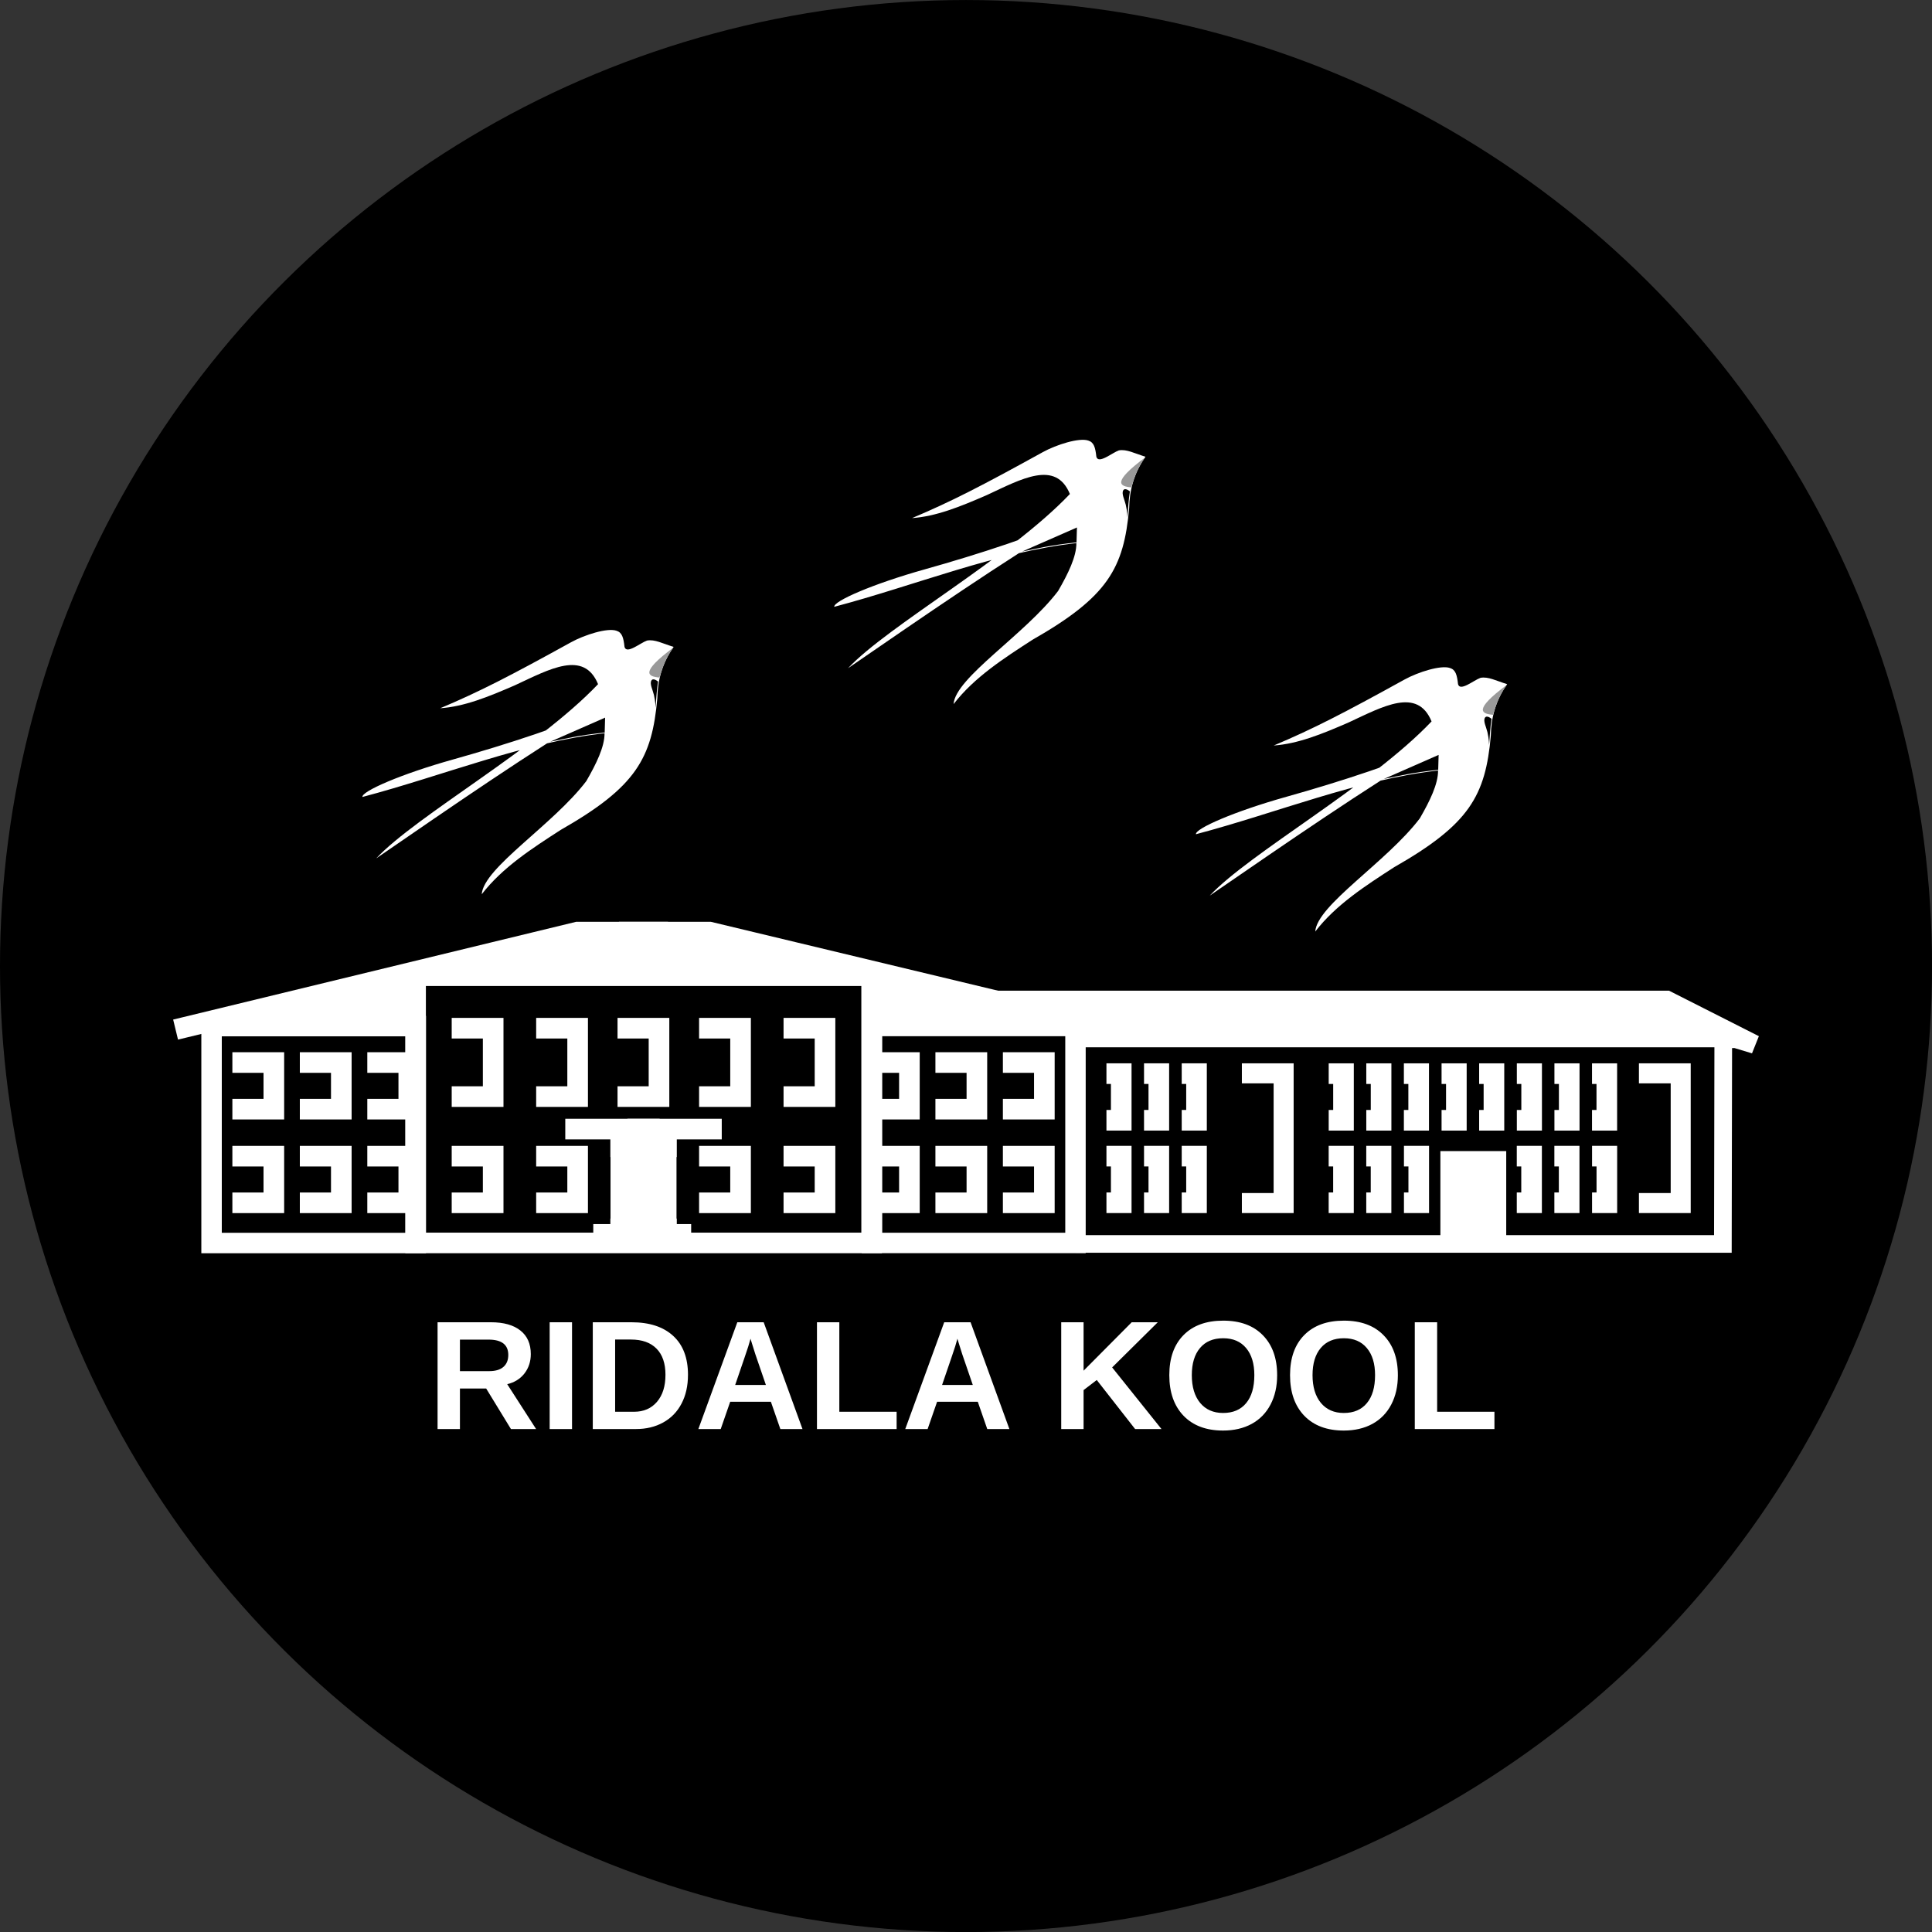
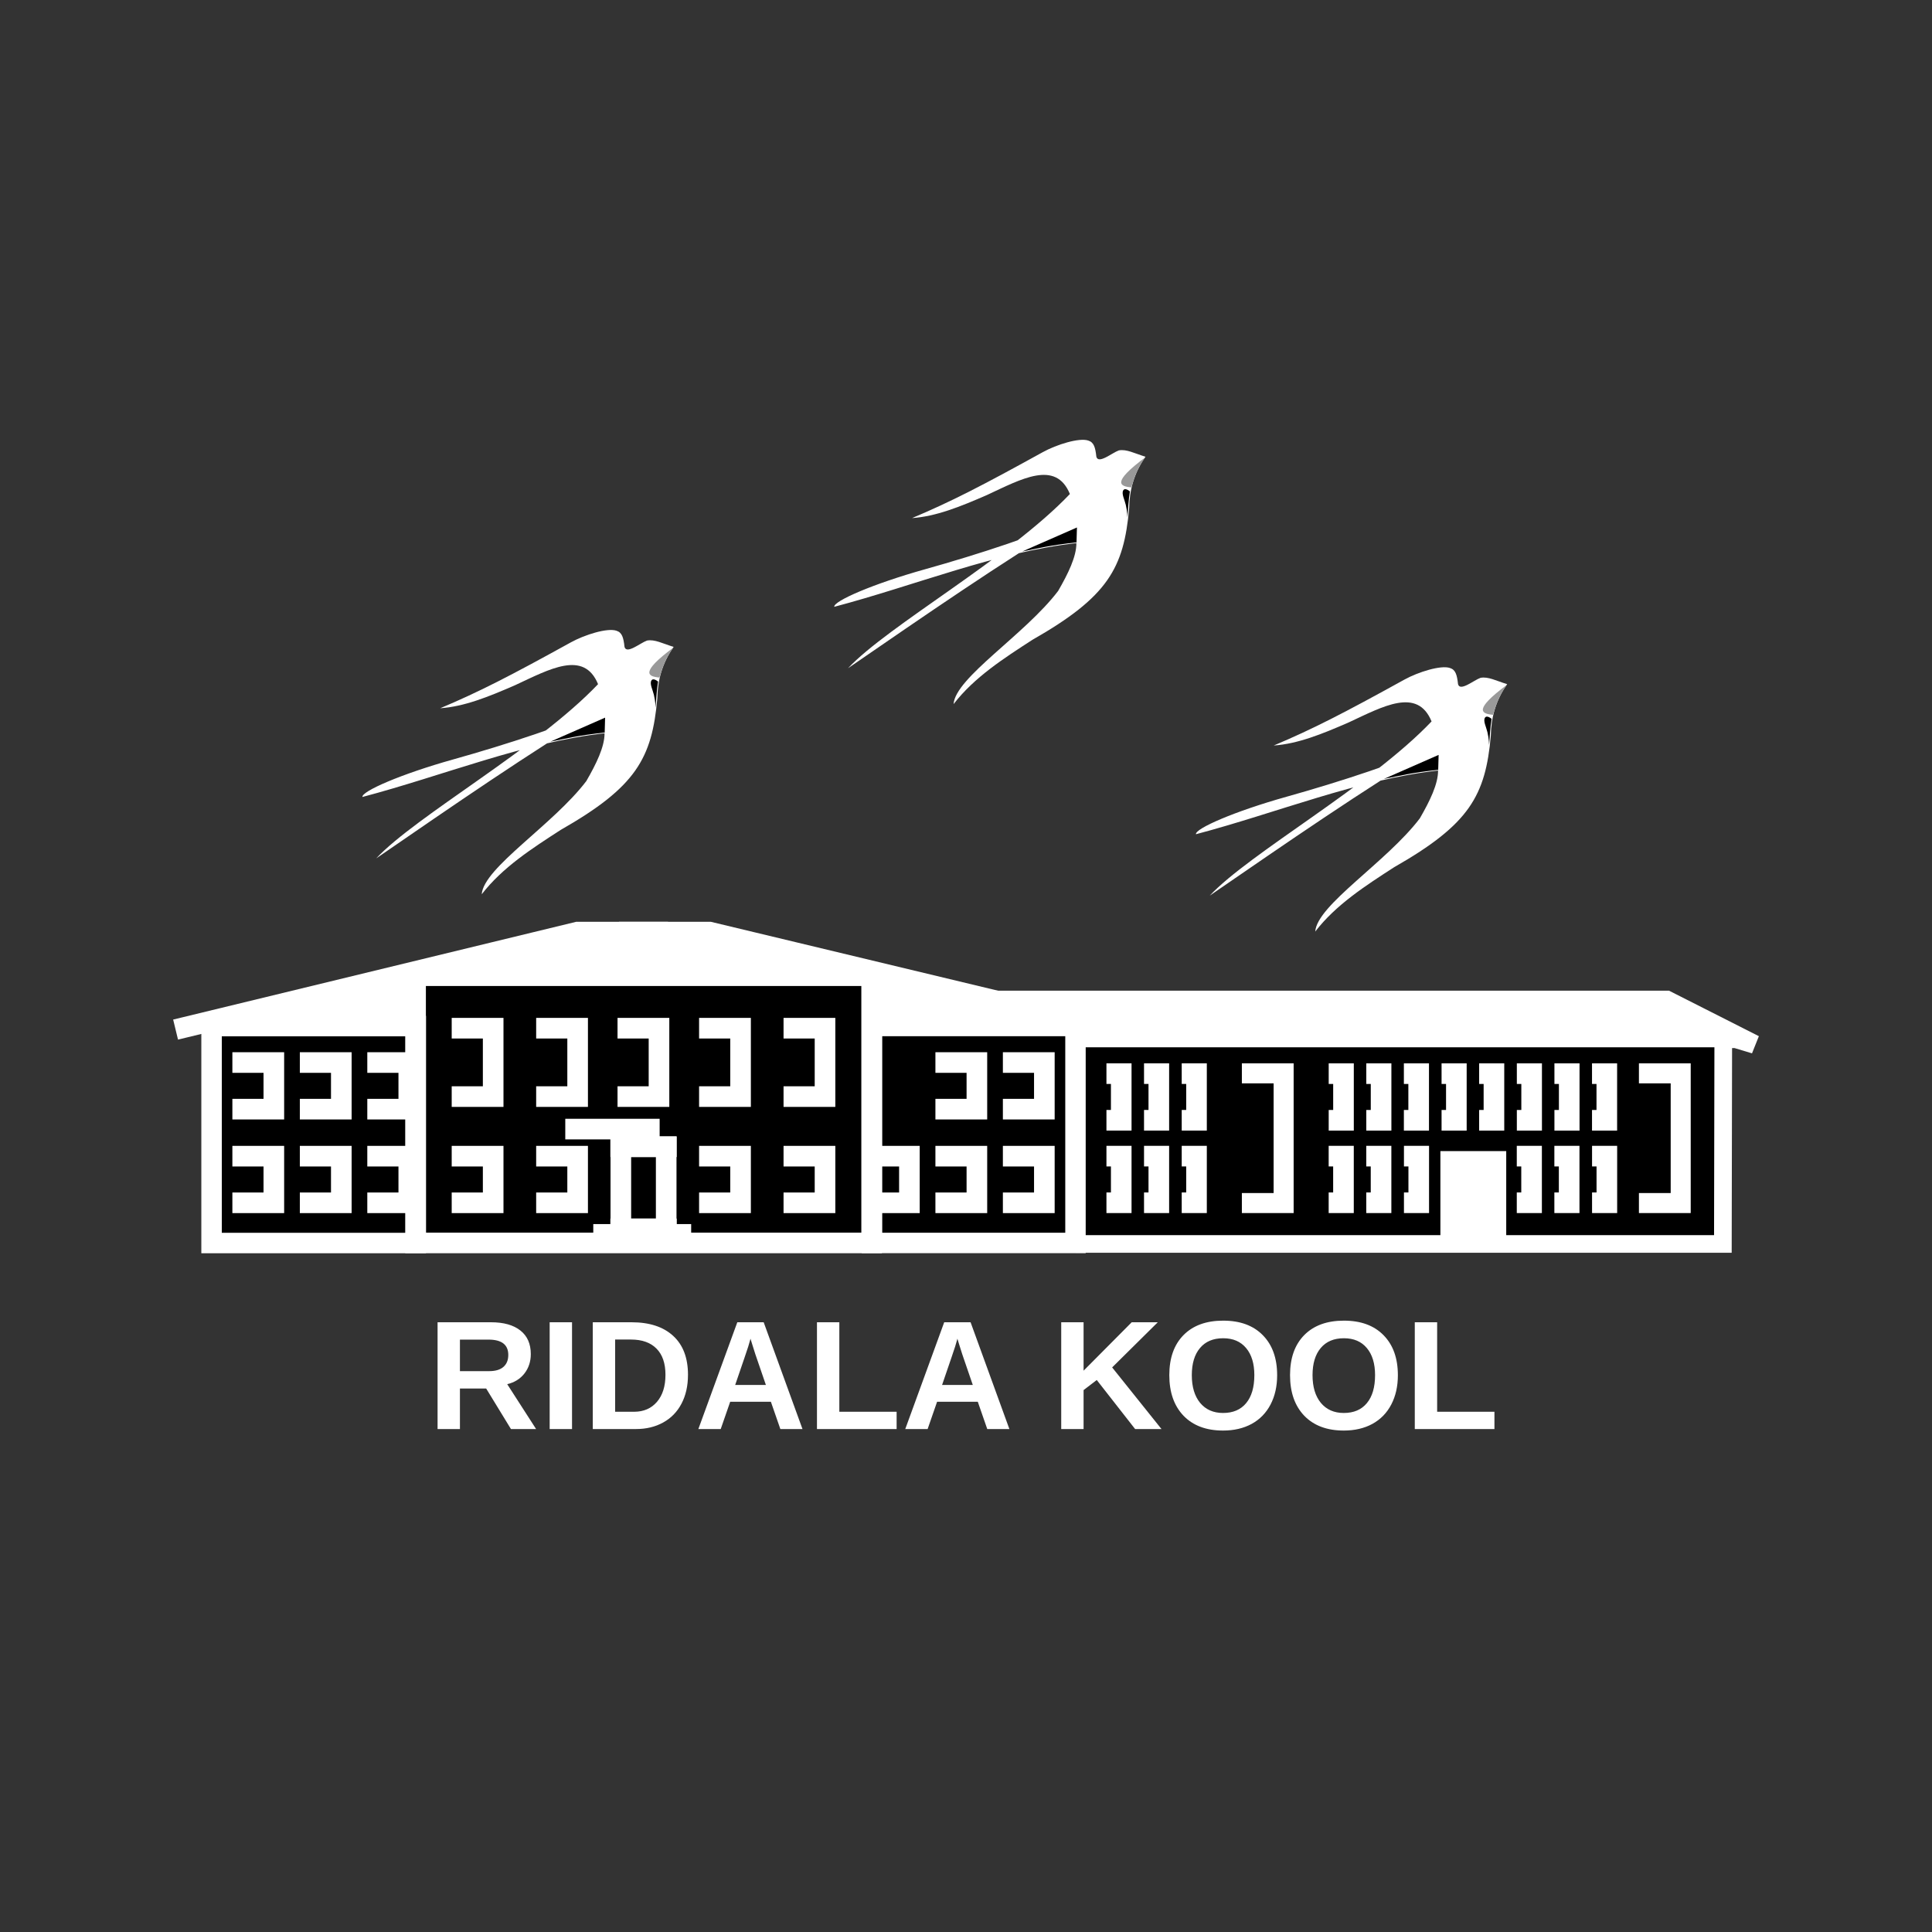
<svg xmlns="http://www.w3.org/2000/svg" width="184.02mm" height="184.02mm" version="1.1" viewBox="0 0 184.02 184.02" xml:space="preserve">
  <rect x="0" y="0" width="184.02" height="184.02" fill="#333333" stroke="none" />
  <defs>
    <clipPath id="clipPath14432">
-       <circle cx="93.093" cy="157.62" r="92.012" fill="none" stroke="#000" stroke-linecap="square" stroke-width=".419" style="paint-order:stroke fill markers" />
-     </clipPath>
+       </clipPath>
  </defs>
  <g transform="translate(-1.081 -65.606)" fill="#686868">
    <rect transform="rotate(-90 93.093 157.62)" x=".34" y=".2" width="209.06" height="297.26" clip-path="url(#clipPath14432)" fill="#000" stroke="#fff" stroke-linecap="square" stroke-width=".509" style="paint-order:stroke fill markers" />
  </g>
  <g transform="translate(-1.081 -65.606)">
    <g transform="translate(-47.416 1.38)">
      <path d="m105.46 129.39c-1.346-3.27-4.613-1.43-7.89 0.095-2.582 1.128-4.874 2.046-7.145 2.201 3.701-1.556 6.668-3.085 12.454-6.281 1.304-0.72 3.478-1.4 4.332-1.102 0.538 0.165 0.673 0.652 0.77 1.54 0.195 0.734 1.508-0.385 2.143-0.604 0.734-0.138 1.489 0.284 2.536 0.604-1.115 1.582-1.522 3.203-1.555 4.905-0.511 5.708-2.018 8.431-9.207 12.528-2.732 1.766-5.554 3.581-7.516 6.128 0.16-2.518 6.797-6.614 9.959-10.779 0.953-1.649 1.745-3.267 1.738-4.556-7.611 0.842-15.375 4.039-23.063 6.068-0.091-0.537 3.689-2.188 8.63-3.571 5.104-1.429 10.977-3.344 14.569-5.032-7.371 4.438-14.625 9.463-21.885 14.452 3.771-4.037 15.315-10.474 21.131-16.595z" fill="#fff" stroke-width="0" />
      <path d="m112.63 125.91c-3.203 2.392-2.432 2.755-1.319 2.85 0.25-0.804 0.52-1.764 1.319-2.85z" fill="#999" />
      <path d="m106.09 134.07 0.042-1.49-5.22 2.291c1.623-0.322 2.603-0.591 5.192-0.873z" />
      <path d="m110.94 131.63s-9e-3 -0.586-0.158-1.214c-0.122-0.511-0.413-1.044-0.247-1.358 0.172-0.325 0.641 0.089 0.641 0.089-0.126 0.749-0.17 1.633-0.235 2.483z" />
    </g>
    <g transform="translate(31.975 4.929)">
      <path d="m105.46 129.39c-1.346-3.27-4.613-1.43-7.89 0.095-2.582 1.128-4.874 2.046-7.145 2.201 3.701-1.556 6.668-3.085 12.454-6.281 1.304-0.72 3.478-1.4 4.332-1.102 0.538 0.165 0.673 0.652 0.77 1.54 0.195 0.734 1.508-0.385 2.143-0.604 0.734-0.138 1.489 0.284 2.536 0.604-1.115 1.582-1.522 3.203-1.555 4.905-0.511 5.708-2.018 8.431-9.207 12.528-2.732 1.766-5.554 3.581-7.516 6.128 0.16-2.518 6.797-6.614 9.959-10.779 0.953-1.649 1.745-3.267 1.738-4.556-7.611 0.842-15.375 4.039-23.063 6.068-0.091-0.537 3.689-2.188 8.63-3.571 5.104-1.429 10.977-3.344 14.569-5.032-7.371 4.438-14.625 9.463-21.885 14.452 3.771-4.037 15.315-10.474 21.131-16.595z" fill="#fff" stroke-width="0" />
      <path d="m112.63 125.91c-3.203 2.392-2.432 2.755-1.319 2.85 0.25-0.804 0.52-1.764 1.319-2.85z" fill="#999" />
      <path d="m106.09 134.07 0.042-1.49-5.22 2.291c1.623-0.322 2.603-0.591 5.192-0.873z" />
      <path d="m110.94 131.63s-9e-3 -0.586-0.158-1.214c-0.122-0.511-0.413-1.044-0.247-1.358 0.172-0.325 0.641 0.089 0.641 0.089-0.126 0.749-0.17 1.633-0.235 2.483z" />
    </g>
    <g transform="translate(-2.474 -16.733)">
      <path d="m105.46 129.39c-1.346-3.27-4.613-1.43-7.89 0.095-2.582 1.128-4.874 2.046-7.145 2.201 3.701-1.556 6.668-3.085 12.454-6.281 1.304-0.72 3.478-1.4 4.332-1.102 0.538 0.165 0.673 0.652 0.77 1.54 0.195 0.734 1.508-0.385 2.143-0.604 0.734-0.138 1.489 0.284 2.536 0.604-1.115 1.582-1.522 3.203-1.555 4.905-0.511 5.708-2.018 8.431-9.207 12.528-2.732 1.766-5.554 3.581-7.516 6.128 0.16-2.518 6.797-6.614 9.959-10.779 0.953-1.649 1.745-3.267 1.738-4.556-7.611 0.842-15.375 4.039-23.063 6.068-0.091-0.537 3.689-2.188 8.63-3.571 5.104-1.429 10.977-3.344 14.569-5.032-7.371 4.438-14.625 9.463-21.885 14.452 3.771-4.037 15.315-10.474 21.131-16.595z" fill="#fff" />
      <path d="m112.63 125.91c-3.203 2.392-2.432 2.755-1.319 2.85 0.25-0.804 0.52-1.764 1.319-2.85z" fill="#999" />
      <path d="m106.09 134.07 0.042-1.49-5.22 2.291c1.623-0.322 2.603-0.591 5.192-0.873z" />
      <path d="m110.94 131.63s-9e-3 -0.586-0.158-1.214c-0.122-0.511-0.413-1.044-0.247-1.358 0.172-0.325 0.641 0.089 0.641 0.089-0.126 0.749-0.17 1.633-0.235 2.483z" />
    </g>
    <path d="m49.748 201.72-2.361-3.862h-2.498v3.862h-2.13v-10.171h5.082q1.819 0 2.808 0.787 0.989 0.78 0.989 2.245 0 1.068-0.606 1.848-0.606 0.772-1.639 1.018l2.75 4.273zm-0.253-7.053q0-1.465-1.877-1.465h-2.729v3.003h2.786q0.895 0 1.357-0.404t0.462-1.133zm3.941 7.053v-10.171h2.13v10.171zm13.174-5.161q0 1.574-0.621 2.75-0.614 1.169-1.747 1.79-1.126 0.621-2.584 0.621h-4.115v-10.171h3.682q2.57 0 3.978 1.299 1.408 1.292 1.408 3.71zm-2.144 0q0-1.639-0.852-2.498-0.852-0.866-2.433-0.866h-1.509v6.879h1.805q1.371 0 2.18-0.946t0.808-2.57zm10.943 5.161-0.902-2.599h-3.876l-0.902 2.599h-2.13l3.71-10.171h2.512l3.696 10.171zm-2.844-8.605-0.043 0.159q-0.072 0.26-0.173 0.592t-1.242 3.653h2.924l-1.003-2.924-0.31-0.982zm6.331 8.605v-10.171h2.13v8.525h5.457v1.646zm16.22 0-0.902-2.599h-3.876l-0.902 2.599h-2.13l3.71-10.171h2.512l3.696 10.171zm-2.844-8.605-0.043 0.159q-0.072 0.26-0.173 0.592t-1.242 3.653h2.924l-1.003-2.924-0.31-0.982zm16.928 8.605-3.653-4.67-1.256 0.96v3.71h-2.13v-10.171h2.13v4.613l4.584-4.613h2.483l-4.346 4.302 4.699 5.869zm13.528-5.133q0 1.588-0.628 2.794t-1.797 1.848q-1.169 0.635-2.729 0.635-2.397 0-3.761-1.408-1.357-1.415-1.357-3.869 0-2.447 1.357-3.819t3.775-1.372 3.775 1.386q1.364 1.386 1.364 3.804zm-2.173 0q0-1.646-0.78-2.577-0.78-0.938-2.187-0.938-1.429 0-2.209 0.931-0.78 0.924-0.78 2.584 0 1.675 0.794 2.642 0.801 0.96 2.18 0.96 1.429 0 2.202-0.938 0.78-0.938 0.78-2.664zm13.672 0q0 1.588-0.628 2.794-0.628 1.206-1.797 1.848-1.169 0.635-2.729 0.635-2.397 0-3.761-1.408-1.357-1.415-1.357-3.869 0-2.447 1.357-3.819t3.775-1.372q2.418 0 3.775 1.386 1.364 1.386 1.364 3.804zm-2.173 0q0-1.646-0.78-2.577-0.78-0.938-2.187-0.938-1.429 0-2.209 0.931-0.78 0.924-0.78 2.584 0 1.675 0.794 2.642 0.801 0.96 2.18 0.96 1.429 0 2.202-0.938 0.78-0.938 0.78-2.664zm3.783 5.133v-10.171h2.13v8.525h5.457v1.646z" fill="#fff" stroke-width=".139" aria-label="RIDALA KOOL" />
    <path d="m83.643 161.15-1.875-0.301h78.073l8.371 4.24-1.791-0.54-75.465-0.117z" fill="#fff" stroke="#fff" stroke-width="1.767" />
    <rect x="40.598" y="158.9" width="44.077" height="25.16" stroke-width="0" style="paint-order:stroke fill markers" />
    <rect x="79.378" y="163.44" width="24.214" height="20.62" stroke-width="0" style="paint-order:stroke fill markers" />
    <path d="m103.55 184.09h61.632l0.037-19.569h-61.535" stroke="#fff" stroke-width="1.682" />
    <g fill="none" stroke="#fff" stroke-linecap="square">
      <rect x="84.133" y="163.33" width="19.386" height="20.665" stroke-width="1.946" style="paint-order:stroke fill markers" />
      <path d="m61.02 154.39h7.658l32.015 7.679" stroke-width="1.964" />
      <path d="m60.198 174.83h4.337v7.825h-4.337" stroke-width="1.964" style="paint-order:stroke fill markers" />
-       <path d="m61.821 173.15h7.024" stroke-width="1.964" />
      <g stroke-width="2.015">
        <path d="m47.353 157.47c0.054-0.02 1.929-0.479 4.168-1.019l4.07-0.982h13.051l4.069 0.983c2.238 0.541 4.112 0.999 4.166 1.019 0.054 0.019-6.589 0.035-14.762 0.035-8.173 0-14.816-0.017-14.762-0.037z" style="paint-order:stroke fill markers" />
        <path d="m27.605 162.26c0.192-0.072 11.465-2.783 11.573-2.783 0.076 0 0.11 0.436 0.11 1.417v1.417l-5.89-8e-3c-3.24-4e-3 -5.846-0.024-5.792-0.044z" style="paint-order:stroke fill markers" />
        <path d="m36.599 161.18c0.054-0.02 0.439-0.122 0.855-0.227l0.758-0.19v0.234c0 0.23-0.016 0.234-0.855 0.227-0.47-4e-3 -0.811-0.024-0.758-0.044z" style="paint-order:stroke fill markers" />
        <path d="m84.942 160.89c0-1.002 0.033-1.417 0.112-1.417 0.106 0 11.361 2.708 11.57 2.784 0.054 0.019-2.553 0.039-5.792 0.043l-5.89 8e-3z" style="paint-order:stroke fill markers" />
        <path d="m86.534 161.26c0.311-0.019 0.795-0.019 1.075 4.1e-4 0.28 0.02 0.026 0.036-0.566 0.035-0.591-2.7e-4 -0.821-0.016-0.51-0.036z" style="paint-order:stroke fill markers" />
      </g>
      <g stroke-width="1.964">
        <path d="m58.905 156.46c1.756-4e-3 4.638-4e-3 6.403 0 1.765 4e-3 0.328 6e-3 -3.194 6e-3 -3.522 0-4.966-3e-3 -3.21-6e-3z" style="paint-order:stroke fill markers" />
        <path d="m67.513 156.49c0.126-2e-3 0.332-2e-3 0.458 0s0.023 4e-3 -0.229 4e-3c-0.252 0-0.355-2e-3 -0.229-4e-3z" style="paint-order:stroke fill markers" />
        <path d="m56.082 156.48c0.204-2e-3 0.534-2e-3 0.733 0s0.033 4e-3 -0.371 4e-3c-0.403-1e-5 -0.566-2e-3 -0.363-4e-3z" style="paint-order:stroke fill markers" />
      </g>
      <g stroke-width="1.964">
        <path d="m76.695 163.54h2.968v6.515h-2.968" style="paint-order:stroke fill markers" />
        <path d="m76.695 175.73h2.968v4.441h-2.968" style="paint-order:stroke fill markers" />
        <path d="m60.882 163.54h2.968v6.515h-2.968" style="paint-order:stroke fill markers" />
        <path d="m68.65 163.54h2.968v6.515h-2.968" style="paint-order:stroke fill markers" />
        <path d="m68.65 175.73h2.968v4.441h-2.968" style="paint-order:stroke fill markers" />
        <path d="m91.16 175.73h2.968v4.441h-2.968" style="paint-order:stroke fill markers" />
      </g>
      <path d="m97.586 175.73h2.968v4.441h-2.968" stroke-width="1.964" style="paint-order:stroke fill markers" />
      <path d="m84.733 175.73h2.968v4.441h-2.968" stroke-width="1.964" style="paint-order:stroke fill markers" />
      <path d="m91.16 166.81h2.968v4.441h-2.968" stroke-width="1.964" style="paint-order:stroke fill markers" />
      <path d="m97.586 166.81h2.968v4.441h-2.968" stroke-width="1.964" style="paint-order:stroke fill markers" />
-       <path d="m84.733 166.81h2.968v4.441h-2.968" stroke-width="1.964" style="paint-order:stroke fill markers" />
    </g>
    <rect x="21.17" y="163.44" width="24.214" height="20.62" stroke-width="0" style="paint-order:stroke fill markers" />
    <g fill="none" stroke="#fff" stroke-linecap="square">
      <rect transform="scale(-1,1)" x="-40.682" y="163.34" width="19.45" height="20.662" stroke-width="1.949" style="paint-order:stroke fill markers" />
      <path d="m63.73 154.39h-7.658l-37.312 9.051" stroke-width="1.964" />
      <path d="m64.552 174.83h-4.337v7.825h4.337" stroke-width="1.964" style="paint-order:stroke fill markers" />
      <path d="m62.929 173.15h-7.024" stroke-width="1.964" />
      <g stroke-width="2.015">
        <path d="m77.397 157.47c-0.054-0.02-1.929-0.479-4.168-1.019l-4.07-0.982h-13.051l-4.069 0.983c-2.238 0.541-4.112 0.999-4.166 1.019-0.054 0.019 6.589 0.035 14.762 0.035 8.173 0 14.816-0.017 14.762-0.037z" style="paint-order:stroke fill markers" />
        <path d="m97.144 162.26c-0.192-0.072-11.465-2.783-11.573-2.783-0.076 0-0.11 0.436-0.11 1.417v1.417l5.89-8e-3c3.24-4e-3 5.846-0.024 5.792-0.044z" style="paint-order:stroke fill markers" />
        <path d="m88.15 161.18c-0.054-0.02-0.439-0.122-0.855-0.227l-0.758-0.19v0.234c0 0.23 0.016 0.234 0.855 0.227 0.47-4e-3 0.811-0.024 0.758-0.044z" style="paint-order:stroke fill markers" />
        <path d="m39.808 160.89c0-1.002-0.033-1.417-0.112-1.417-0.106 0-11.361 2.708-11.57 2.784-0.054 0.019 2.553 0.039 5.792 0.043l5.89 8e-3z" style="paint-order:stroke fill markers" />
        <path d="m38.216 161.26c-0.311-0.019-0.795-0.019-1.075 4.1e-4 -0.28 0.02-0.026 0.036 0.566 0.035 0.591-2.7e-4 0.821-0.016 0.51-0.036z" style="paint-order:stroke fill markers" />
      </g>
      <g stroke-width="1.964">
        <path d="m65.845 156.46c-1.756-4e-3 -4.638-4e-3 -6.403 0-1.765 4e-3 -0.328 6e-3 3.194 6e-3 3.522 0 4.966-3e-3 3.21-6e-3z" style="paint-order:stroke fill markers" />
        <path d="m57.237 156.49c-0.126-2e-3 -0.332-2e-3 -0.458 0-0.126 2e-3 -0.023 4e-3 0.229 4e-3 0.252 0 0.355-2e-3 0.229-4e-3z" style="paint-order:stroke fill markers" />
        <path d="m68.668 156.48c-0.204-2e-3 -0.534-2e-3 -0.733 0s-0.033 4e-3 0.371 4e-3c0.403-1e-5 0.566-2e-3 0.363-4e-3z" style="paint-order:stroke fill markers" />
      </g>
      <rect transform="scale(-1,1)" x="-84.102" y="158.54" width="43.436" height="25.453" stroke-width="1.961" style="paint-order:stroke fill markers" />
      <g stroke-width="1.964">
        <path d="m45.087 163.54h2.968v6.515h-2.968" style="paint-order:stroke fill markers" />
        <path d="m45.087 175.73h2.968v4.441h-2.968" style="paint-order:stroke fill markers" />
        <path d="m53.132 163.54h2.968v6.515h-2.968" style="paint-order:stroke fill markers" />
        <path d="m53.132 175.73h2.968v4.441h-2.968" style="paint-order:stroke fill markers" />
        <path d="m30.622 175.73h2.968v4.441h-2.968" style="paint-order:stroke fill markers" />
        <path d="m24.196 175.73h2.968v4.441h-2.968" style="paint-order:stroke fill markers" />
        <path d="m37.048 175.73h2.968v4.441h-2.968" style="paint-order:stroke fill markers" />
        <path d="m30.622 166.81h2.968v4.441h-2.968" style="paint-order:stroke fill markers" />
        <path d="m24.196 166.81h2.968v4.441h-2.968" style="paint-order:stroke fill markers" />
        <path d="m37.048 166.81h2.968v4.441h-2.968" style="paint-order:stroke fill markers" />
      </g>
      <path d="m65.911 183.2h-7.319" stroke-width="2.005" />
    </g>
-     <path d="m61.23 178.76v-2.876h2.274v5.752h-2.274z" fill="#fff" stroke="#fff" stroke-linecap="square" stroke-width="1.922" style="paint-order:stroke fill markers" />
    <g fill="none" stroke="#fff" stroke-linecap="square" stroke-width="1.964">
      <path d="m128.62 167.87h0.427v4.441h-0.427" style="paint-order:stroke fill markers" />
      <path d="m153.7 167.87h0.427v4.441h-0.427" style="paint-order:stroke fill markers" />
      <path d="m132.2 167.87h0.427v4.441h-0.427" style="paint-order:stroke fill markers" />
      <path d="m135.78 167.87h0.427v4.441h-0.427" style="paint-order:stroke fill markers" />
      <path d="m139.37 167.87h0.427v4.441h-0.427" style="paint-order:stroke fill markers" />
      <path d="m142.95 167.87h0.427v4.441h-0.427" style="paint-order:stroke fill markers" />
      <path d="m146.54 167.87h0.427v4.441h-0.427" style="paint-order:stroke fill markers" />
      <path d="m150.12 167.87h0.427v4.441h-0.427" style="paint-order:stroke fill markers" />
      <g transform="translate(0 1.058)">
        <path d="m107.45 166.81h0.427v4.441h-0.427" style="paint-order:stroke fill markers" />
        <path d="m111.03 166.81h0.427v4.441h-0.427" style="paint-order:stroke fill markers" />
        <path d="m114.62 166.81h0.427v4.441h-0.427" style="paint-order:stroke fill markers" />
      </g>
      <g transform="translate(0 8.916)">
        <path d="m107.45 166.81h0.427v4.441h-0.427" style="paint-order:stroke fill markers" />
        <path d="m111.03 166.81h0.427v4.441h-0.427" style="paint-order:stroke fill markers" />
        <path d="m114.62 166.81h0.427v4.441h-0.427" style="paint-order:stroke fill markers" />
      </g>
      <g transform="translate(21.167 8.916)">
        <path d="m107.45 166.81h0.427v4.441h-0.427" style="paint-order:stroke fill markers" />
        <path d="m111.03 166.81h0.427v4.441h-0.427" style="paint-order:stroke fill markers" />
        <path d="m114.62 166.81h0.427v4.441h-0.427" style="paint-order:stroke fill markers" />
      </g>
      <g transform="translate(39.084 8.916)">
        <path d="m107.45 166.81h0.427v4.441h-0.427" style="paint-order:stroke fill markers" />
        <path d="m111.03 166.81h0.427v4.441h-0.427" style="paint-order:stroke fill markers" />
        <path d="m114.62 166.81h0.427v4.441h-0.427" style="paint-order:stroke fill markers" />
      </g>
    </g>
    <g stroke="#fff" stroke-linecap="square">
      <path d="m120.32 167.84h3.025v12.355h-3.025" fill="none" stroke-width="1.907" style="paint-order:stroke fill markers" />
      <path d="m158.14 167.84h3.025v12.355h-3.025" fill="none" stroke-width="1.907" style="paint-order:stroke fill markers" />
      <path d="m139.28 176.25h4.262v6.267h-4.262z" fill="#fff" stroke-width="2.009" style="paint-order:stroke fill markers" />
    </g>
  </g>
</svg>